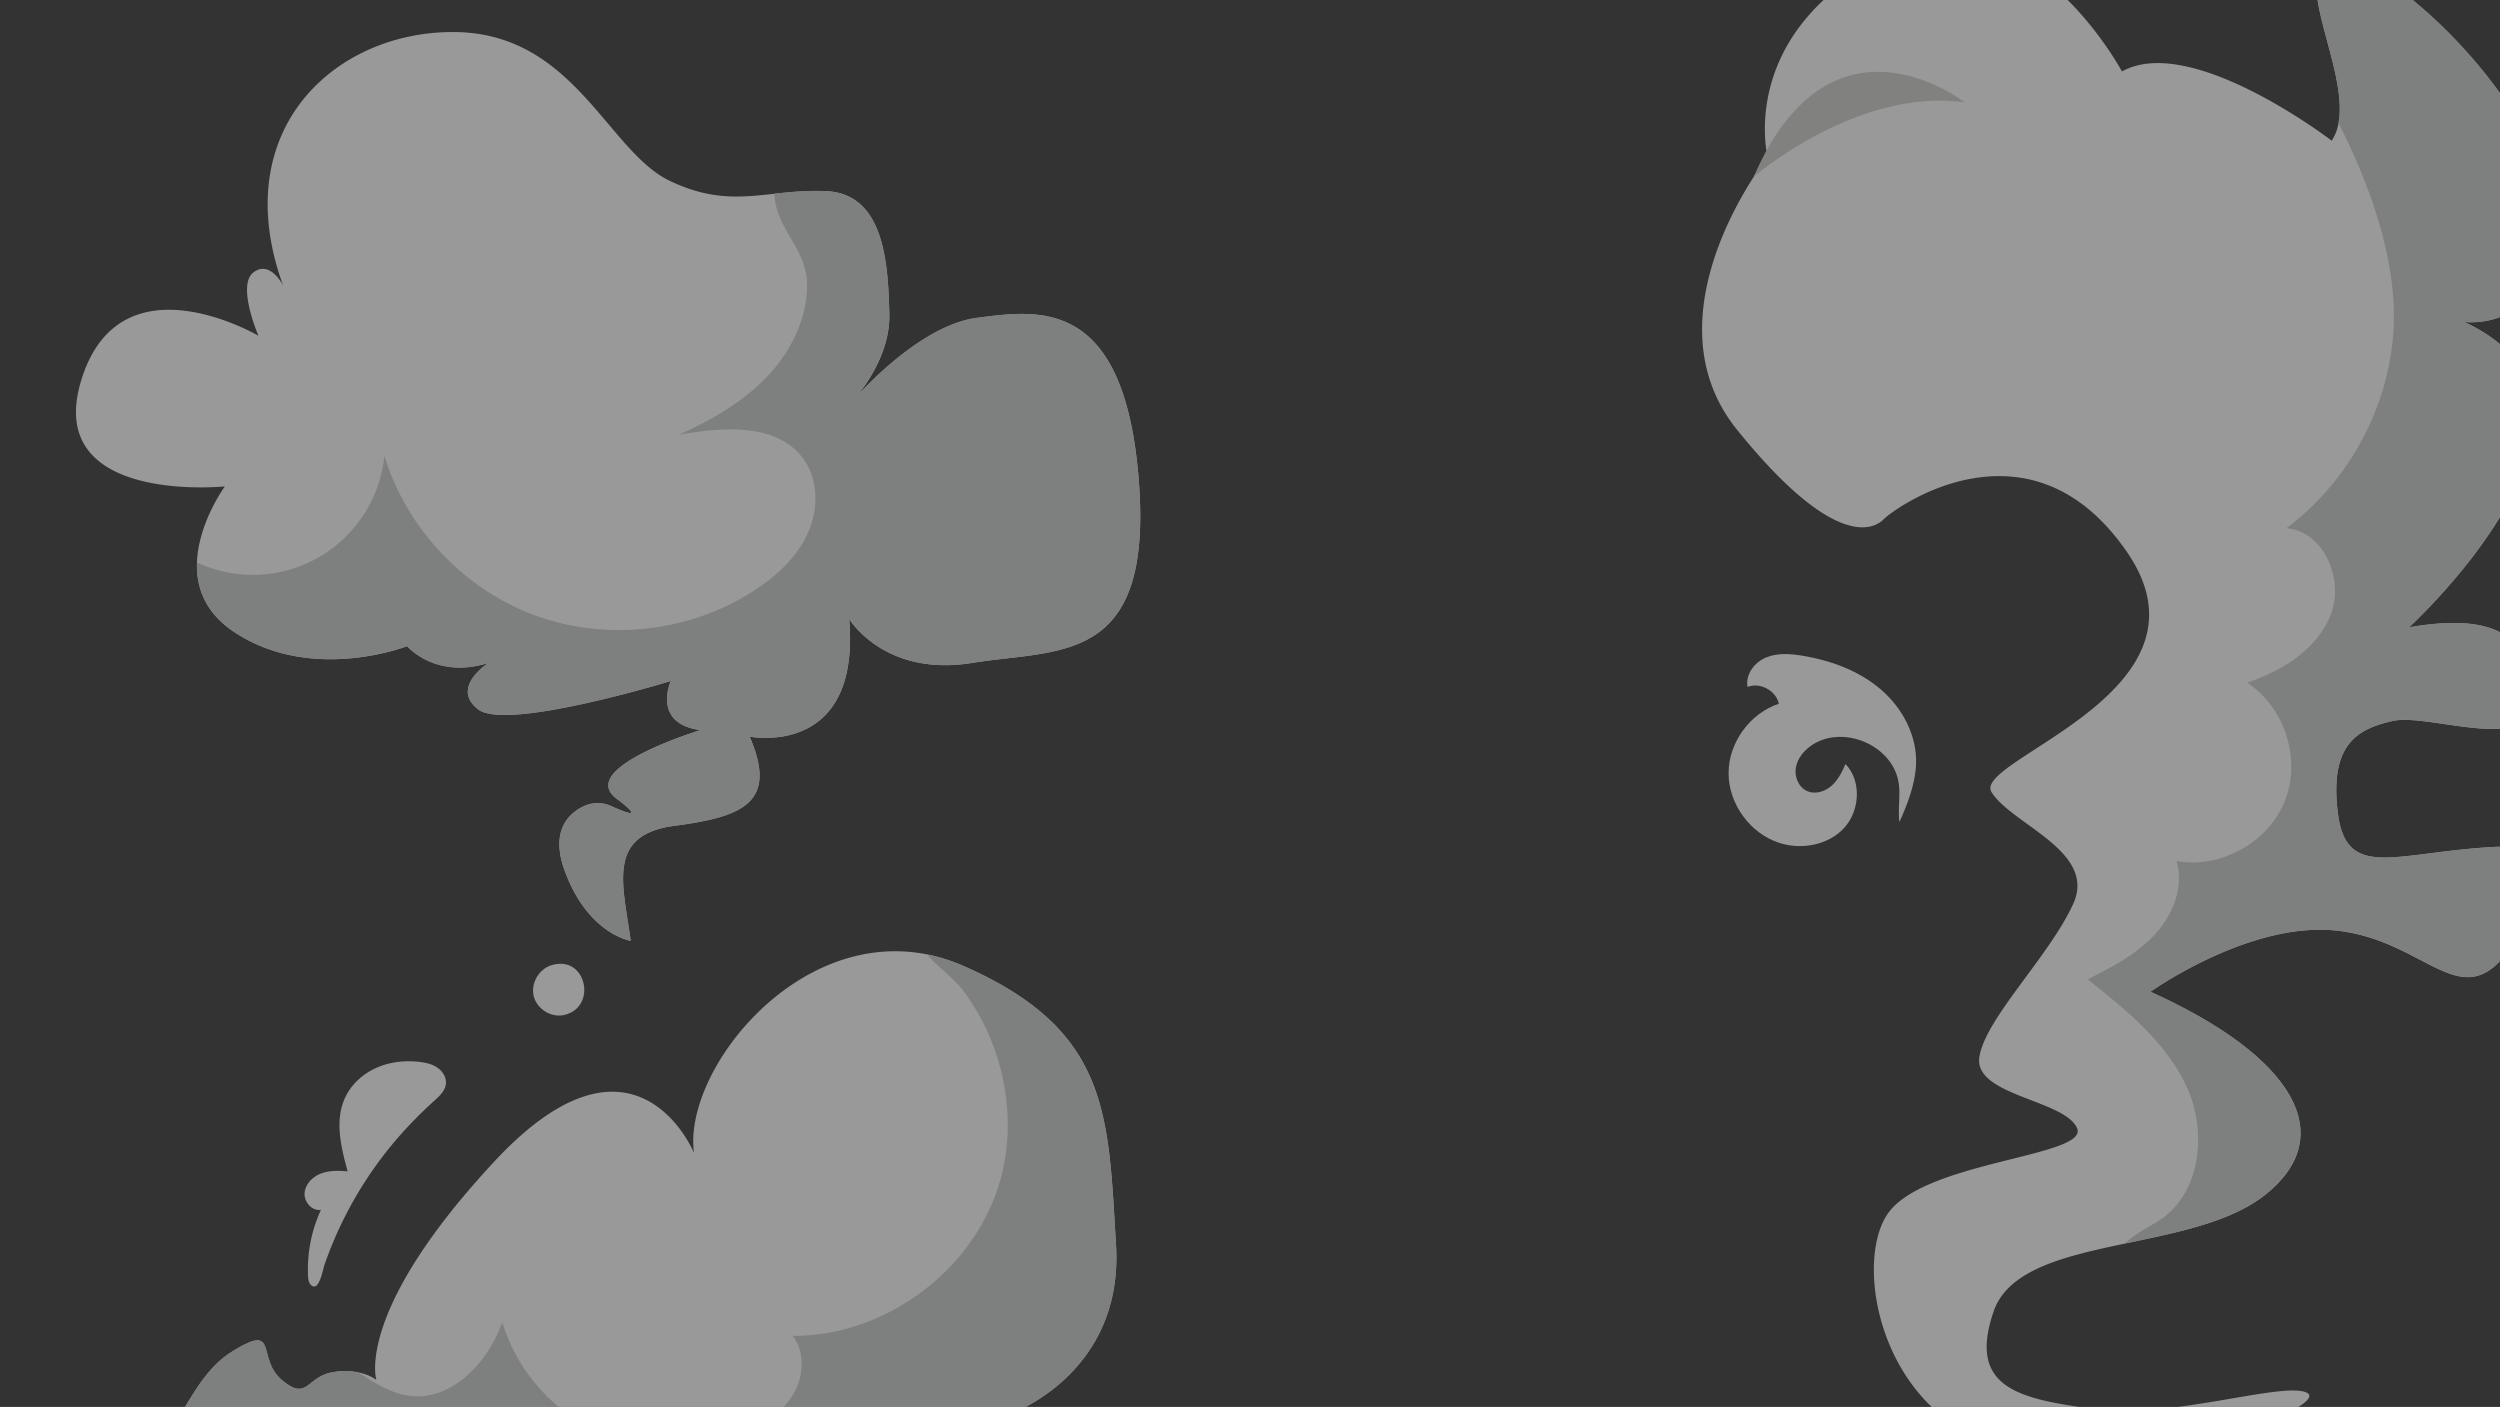
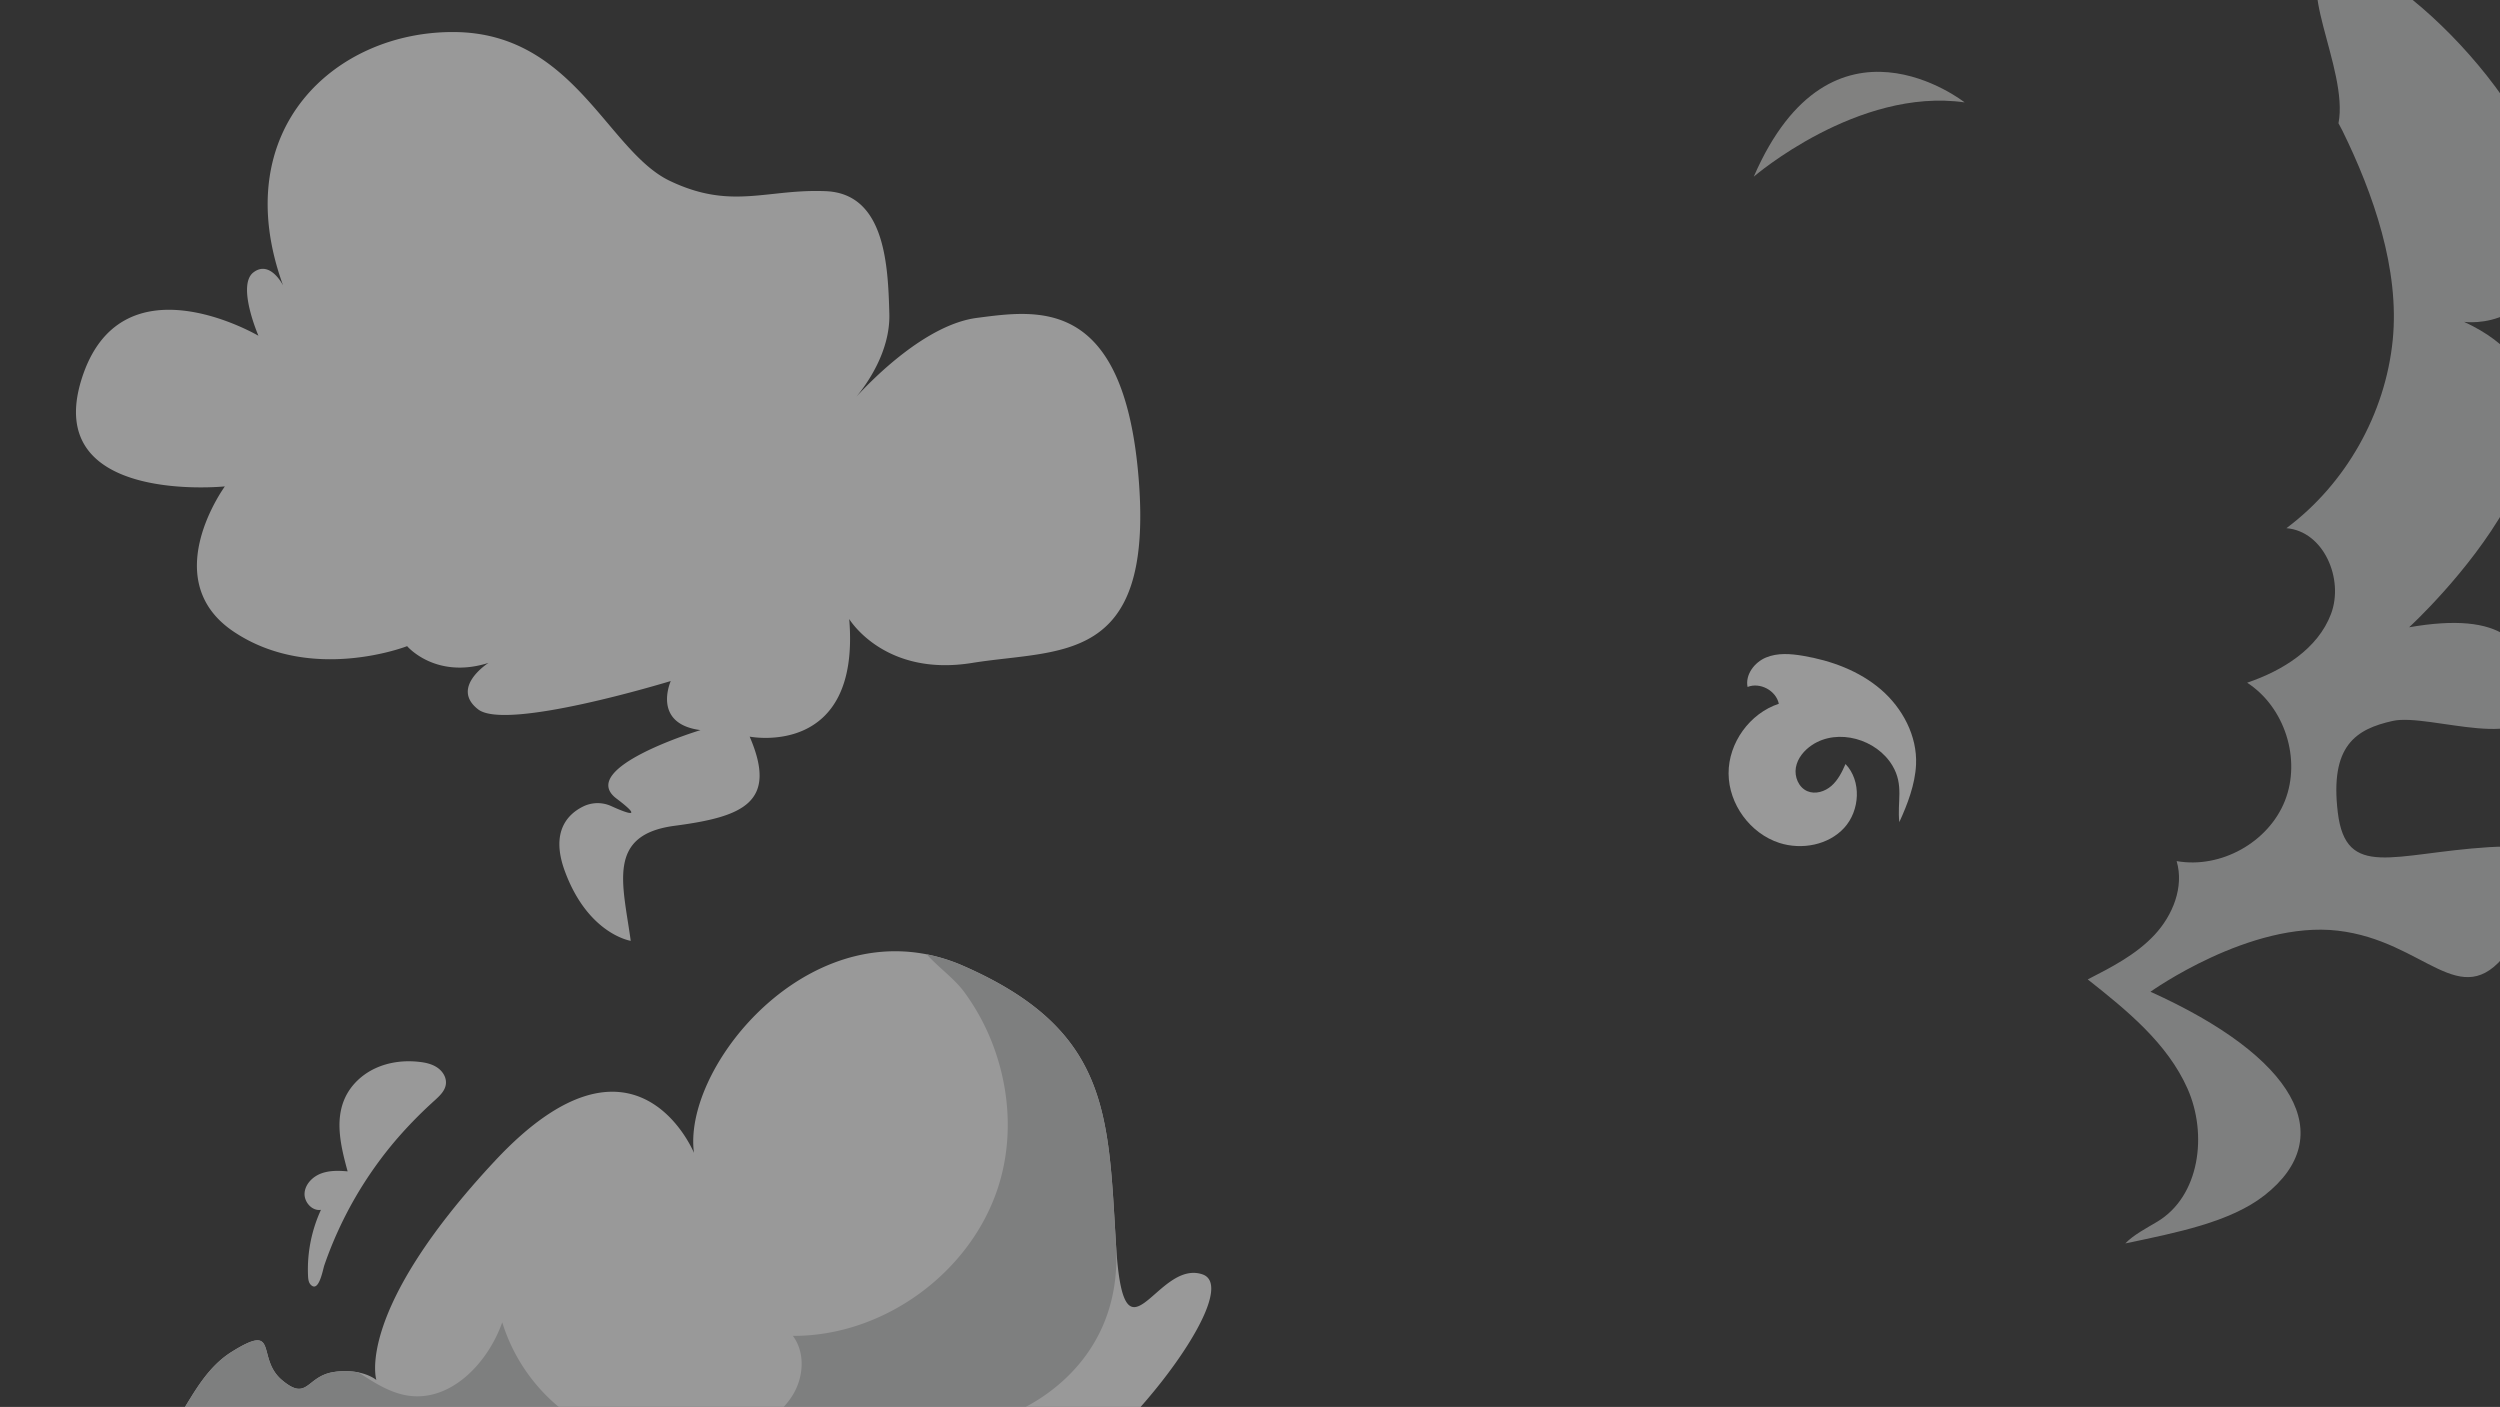
<svg xmlns="http://www.w3.org/2000/svg" id="Layer_1" data-name="Layer 1" viewBox="0 0 1919.06 1080">
  <rect x="0" y="0" width="1919.06" height="1080" fill="#333333" stroke="none" />
  <defs>
    <style>.cls-1{fill:none;}.cls-2{opacity:0.5;}.cls-3{clip-path:url(#clip-path);}.cls-4{fill:#fff;}.cls-5{fill:#cfcfce;}.cls-6{fill:#cacbcc;}</style>
    <clipPath id="clip-path">
      <rect class="cls-1" width="1920" height="1080" />
    </clipPath>
  </defs>
  <g class="cls-2">
    <g class="cls-3">
-       <path class="cls-4" d="M1333.38,329.86c71.91,89.1,103.19,78.17,112.55,68.76s112.31-82.85,186.71,25S1513.16,583.08,1528.78,608.1s81.32,45.32,62.55,86-67.23,87.53-71.91,117.23,65.66,32.85,75,54.72-117.23,25-145.36,65.66-3.15,168.8,107.87,182.88,231.31-36,214.12-45.36-104.72,20.34-162.55,12.51-98.51-15.61-78.16-75c11.07-32.28,54.48-42.41,101.08-52.2,39.07-8.26,80.42-16.23,106.82-36.91,57.83-45.31,23.45-106.29-87.52-156.29,0,0,76.59-54.72,143.78-46.89s93.78,64.08,129.74,17.19,59.4-86-14-81.27-109.45,25-115.7-26.6,14.08-64.08,42.21-70.34,109.4,26.89,107.87-17-23.45-67.37-95.36-54.86c0,0,184.46-168.8,42.21-234.46,0,0,65.66,9.36,67.19-76.59s-132.85-211-168.8-200.08c-32.19,9.79,13.32,82.27,5.2,124.25a35.19,35.19,0,0,1-5.2,13.32s-107.87-82.85-161-53.15c0,0-76.59-143.59-186-85.09s-86,150.75-86,150.75S1261.51,240.75,1333.38,329.86Z" />
      <path class="cls-5" d="M1346.24,135.59s79.78-68.73,161.84-57C1508.08,78.59,1406-2,1346.24,135.59Z" />
      <path class="cls-4" d="M1452.72,587.79c-12.13-20.47-42-29.06-61.79-15.87-6,4-11.11,10.05-12.37,17.2s2.08,15.31,8.75,18.19c6.14,2.66,13.55.35,18.58-4.08s8.1-10.61,10.77-16.75c12.41,13,11.11,35.75-1,49s-32.63,17.09-49.76,11.57c-22.38-7.2-38.87-29.75-39-53.27s16.24-46.18,38.57-53.55c-2.12-10.13-14.4-16.73-24-12.91-1.88-9.44,5.25-18.88,14.13-22.59s19-2.92,28.44-1.31c21.67,3.66,43.09,11.52,59.76,25.84s28,35.71,27,57.66c-.68,15.11-6.58,30.55-12.83,44.15C1456.21,615.58,1461.62,602.81,1452.72,587.79Z" />
      <path class="cls-6" d="M1655.85,937.88c-8,4.77-18.25,10.12-24.41,16.61,39.07-8.26,80.42-16.23,106.82-36.91,57.83-45.31,23.45-106.29-87.52-156.29,0,0,76.59-54.72,143.78-46.89s93.78,64.08,129.74,17.19,59.4-86-14-81.27-109.45,25-115.7-26.6,14.08-64.08,42.21-70.34,109.4,26.89,107.87-17-23.45-67.37-95.36-54.86c0,0,184.46-168.8,42.21-234.46,0,0,65.66,9.36,67.19-76.59s-132.85-211-168.8-200.08c-32.19,9.79,13.32,82.27,5.2,124.25,1,1.86,2,3.72,3,5.63,23.78,48.42,44.08,106.58,38.63,160.88-5.68,56.58-36,110.25-81.6,144.3,28.6,2.29,44.36,39,34.23,65.85s-37.2,43.55-64.37,52.76c28.85,18.67,41.64,58.69,29,90.64S1704.65,667,1670.84,661c5.83,19.81-2.91,41.59-17,56.68s-32.85,24.73-51.23,34.14c30,23.73,61.07,48.9,76.59,83.85S1688.7,918.3,1655.85,937.88Z" />
-       <path class="cls-4" d="M796.6,1141.3c-49.38,9.43-67.91-18.65-115.74-31s-54,38.57-114.19,49.38-35.51-27.79-57.09-35.5S346,1135,288.91,1128.81s-125,12.33-182.11,18.49-55.54-9.22-74.07-26.2c0,0,34-18.53,69.46-12.37s38.57-47.83,75.63-71,18.48,4.61,38.56,21.59,18.53-3.06,40.12-6.16a53.74,53.74,0,0,1,18.78.37c9.1,1.89,13.63,5.79,13.63,5.79s-17-52.44,91-168.19S532.72,885,532.72,885c-8.47-62.21,77.59-172.33,178.7-152.42a135.22,135.22,0,0,1,28.09,8.88c112.64,49.39,111.09,114.2,117.17,214S775,1085.59,775,1085.59s30.85,10.82,66.31,22.76S846,1131.87,796.6,1141.3Z" />
+       <path class="cls-4" d="M796.6,1141.3c-49.38,9.43-67.91-18.65-115.74-31s-54,38.57-114.19,49.38-35.51-27.79-57.09-35.5S346,1135,288.91,1128.81s-125,12.33-182.11,18.49-55.54-9.22-74.07-26.2c0,0,34-18.53,69.46-12.37s38.57-47.83,75.63-71,18.48,4.61,38.56,21.59,18.53-3.06,40.12-6.16a53.74,53.74,0,0,1,18.78.37c9.1,1.89,13.63,5.79,13.63,5.79s-17-52.44,91-168.19S532.72,885,532.72,885c-8.47-62.21,77.59-172.33,178.7-152.42a135.22,135.22,0,0,1,28.09,8.88c112.64,49.39,111.09,114.2,117.17,214s30.85,10.82,66.31,22.76S846,1131.87,796.6,1141.3Z" />
      <path class="cls-4" d="M307.73,870.74a337.83,337.83,0,0,1,25.89-26c3.8-3.45,7.93-7.28,8.62-12.37s-2.27-9.87-6.36-12.73-9.15-4-14.11-4.53c-11.32-1.28-23,.08-33.4,4.83s-19.22,13-23.81,23.46c-7.65,17.38-2.73,37.45,2.29,55.77-6.88-.61-14-.79-20.47,1.67s-12.08,8.16-12.58,15,5.78,14,12.58,12.85a109.35,109.35,0,0,0-9.92,50.8c.12,2.36.39,4.92,2,6.63,6.31,6.68,9.4-11.67,10.49-14.84q4.66-13.53,10.62-26.57a298.24,298.24,0,0,1,28-48.6A294.25,294.25,0,0,1,307.73,870.74Z" />
-       <path class="cls-4" d="M422.75,741.11c-9.43,3.15-15.49,14.13-13,23.76s13.14,16.37,22.87,14.35C459.15,773.68,450.17,731.94,422.75,741.11Z" />
      <path class="cls-6" d="M796.6,1141.3c-49.38,9.43-67.91-18.65-115.74-31s-54,38.57-114.19,49.38-35.51-27.79-57.09-35.5S346,1135,288.91,1128.81s-125,12.33-182.11,18.49-55.54-9.22-74.07-26.2c0,0,34-18.53,69.46-12.37s38.57-47.83,75.63-71,18.48,4.61,38.56,21.59,18.53-3.06,40.12-6.16a53.74,53.74,0,0,1,18.78.37c.88.59,1.8,1.18,2.69,1.76,11,7.17,22.55,14.17,35.5,16.06,32.74,4.74,61.08-25.11,72.06-56.3a137.18,137.18,0,0,0,187.89,84.3c14.3-6.5,27.84-15.93,35.72-29.51s8.88-31.86-.51-44.39c69.67.33,136.83-48.59,157.83-115,10.61-33.5,9-70.14-2.39-103.17a170.47,170.47,0,0,0-23.93-45.82c-7.59-10.35-20.21-19.24-28.72-28.88a135.22,135.22,0,0,1,28.09,8.88c112.64,49.39,111.09,114.2,117.17,214S775,1085.59,775,1085.59s30.85,10.82,66.31,22.76S846,1131.87,796.6,1141.3Z" />
      <path class="cls-4" d="M746.16,508.89c-67.49,10.9-94.28-33.73-94.28-33.73,8.92,107.16-76.43,90.29-76.43,90.29,21.84,50.58-5,61.53-57.56,68.44s-39.68,44.66-33.73,88.32c0,0-32.76-5-50.62-53.61-11.29-30.83,2.81-44.14,14.68-49.79a25.2,25.2,0,0,1,21.24.09c10.81,4.91,25.88,10.82,3.81-5.87-31.35-23.6,64.47-52.58,64.47-52.58-36.83-4.82-23.47-36.22-22.85-37.67-3.16.92-126.22,38.44-147.81,21.79-21.81-16.86,7.93-35.73,7.93-35.73C334.33,521.75,312.52,496,312.52,496s-73.44,28.76-132.95-11c-22.51-15-29-34.64-28.37-53.21,1.05-30.61,21.42-58.42,21.42-58.42S32.7,387.74,62.49,291.49c29.53-95.42,134.06-34.8,135.9-33.74-.7-1.71-16.51-38.89-3.89-48.62,12.87-9.89,22.81,10,22.81,10C173.67,99,258,23.59,349.29,24.61S466.38,115.9,514,138.76c32.28,15.47,55,12.71,80.49,10,12.13-1.31,24.88-2.62,39.55-2,45.67,2,47.64,57.55,48.64,94.25.74,28.81-17.4,54-25.24,63.45,12.22-13.31,53.48-55.48,92.68-60.47C796.78,238,863.26,227.1,874.19,369S813.65,498,746.16,508.89Z" />
-       <path class="cls-6" d="M746.16,508.89c-67.49,10.9-94.28-33.73-94.28-33.73,8.92,107.16-76.43,90.29-76.43,90.29,21.84,50.58-5,61.53-57.56,68.44s-39.68,44.66-33.73,88.32c0,0-32.76-5-50.62-53.61-11.29-30.83,2.81-44.14,14.68-49.79a25.2,25.2,0,0,1,21.24.09c10.81,4.91,25.88,10.82,3.81-5.87-31.35-23.6,64.47-52.58,64.47-52.58-36.83-4.82-23.47-36.22-22.85-37.67-3.16.92-126.22,38.44-147.81,21.79-21.81-16.86,7.93-35.73,7.93-35.73C334.33,521.75,312.52,496,312.52,496s-73.44,28.76-132.95-11c-22.51-15-29-34.64-28.37-53.21,1,.48,2.06.92,3.06,1.36a101.49,101.49,0,0,0,140.81-83.36c16.94,56.1,61.6,103.14,116.73,123s119.56,12.1,168.39-20.29c16.64-11,31.84-25.18,40-43.4s8.2-40.86-3.58-57c-20.27-27.64-61.74-24.41-95.46-18.37,25.84-11.6,51-26.09,70-47.11,16.39-18.12,28.21-42.17,28.39-67,.18-26-18.21-38.8-23.77-61.44a43.91,43.91,0,0,1-1.27-9.51c12.13-1.31,24.88-2.62,39.55-2,45.67,2,47.64,57.55,48.64,94.25.74,28.81-17.4,54-25.24,63.45,12.22-13.31,53.48-55.48,92.68-60.47C796.78,238,863.26,227.1,874.19,369S813.65,498,746.16,508.89Z" />
    </g>
  </g>
</svg>